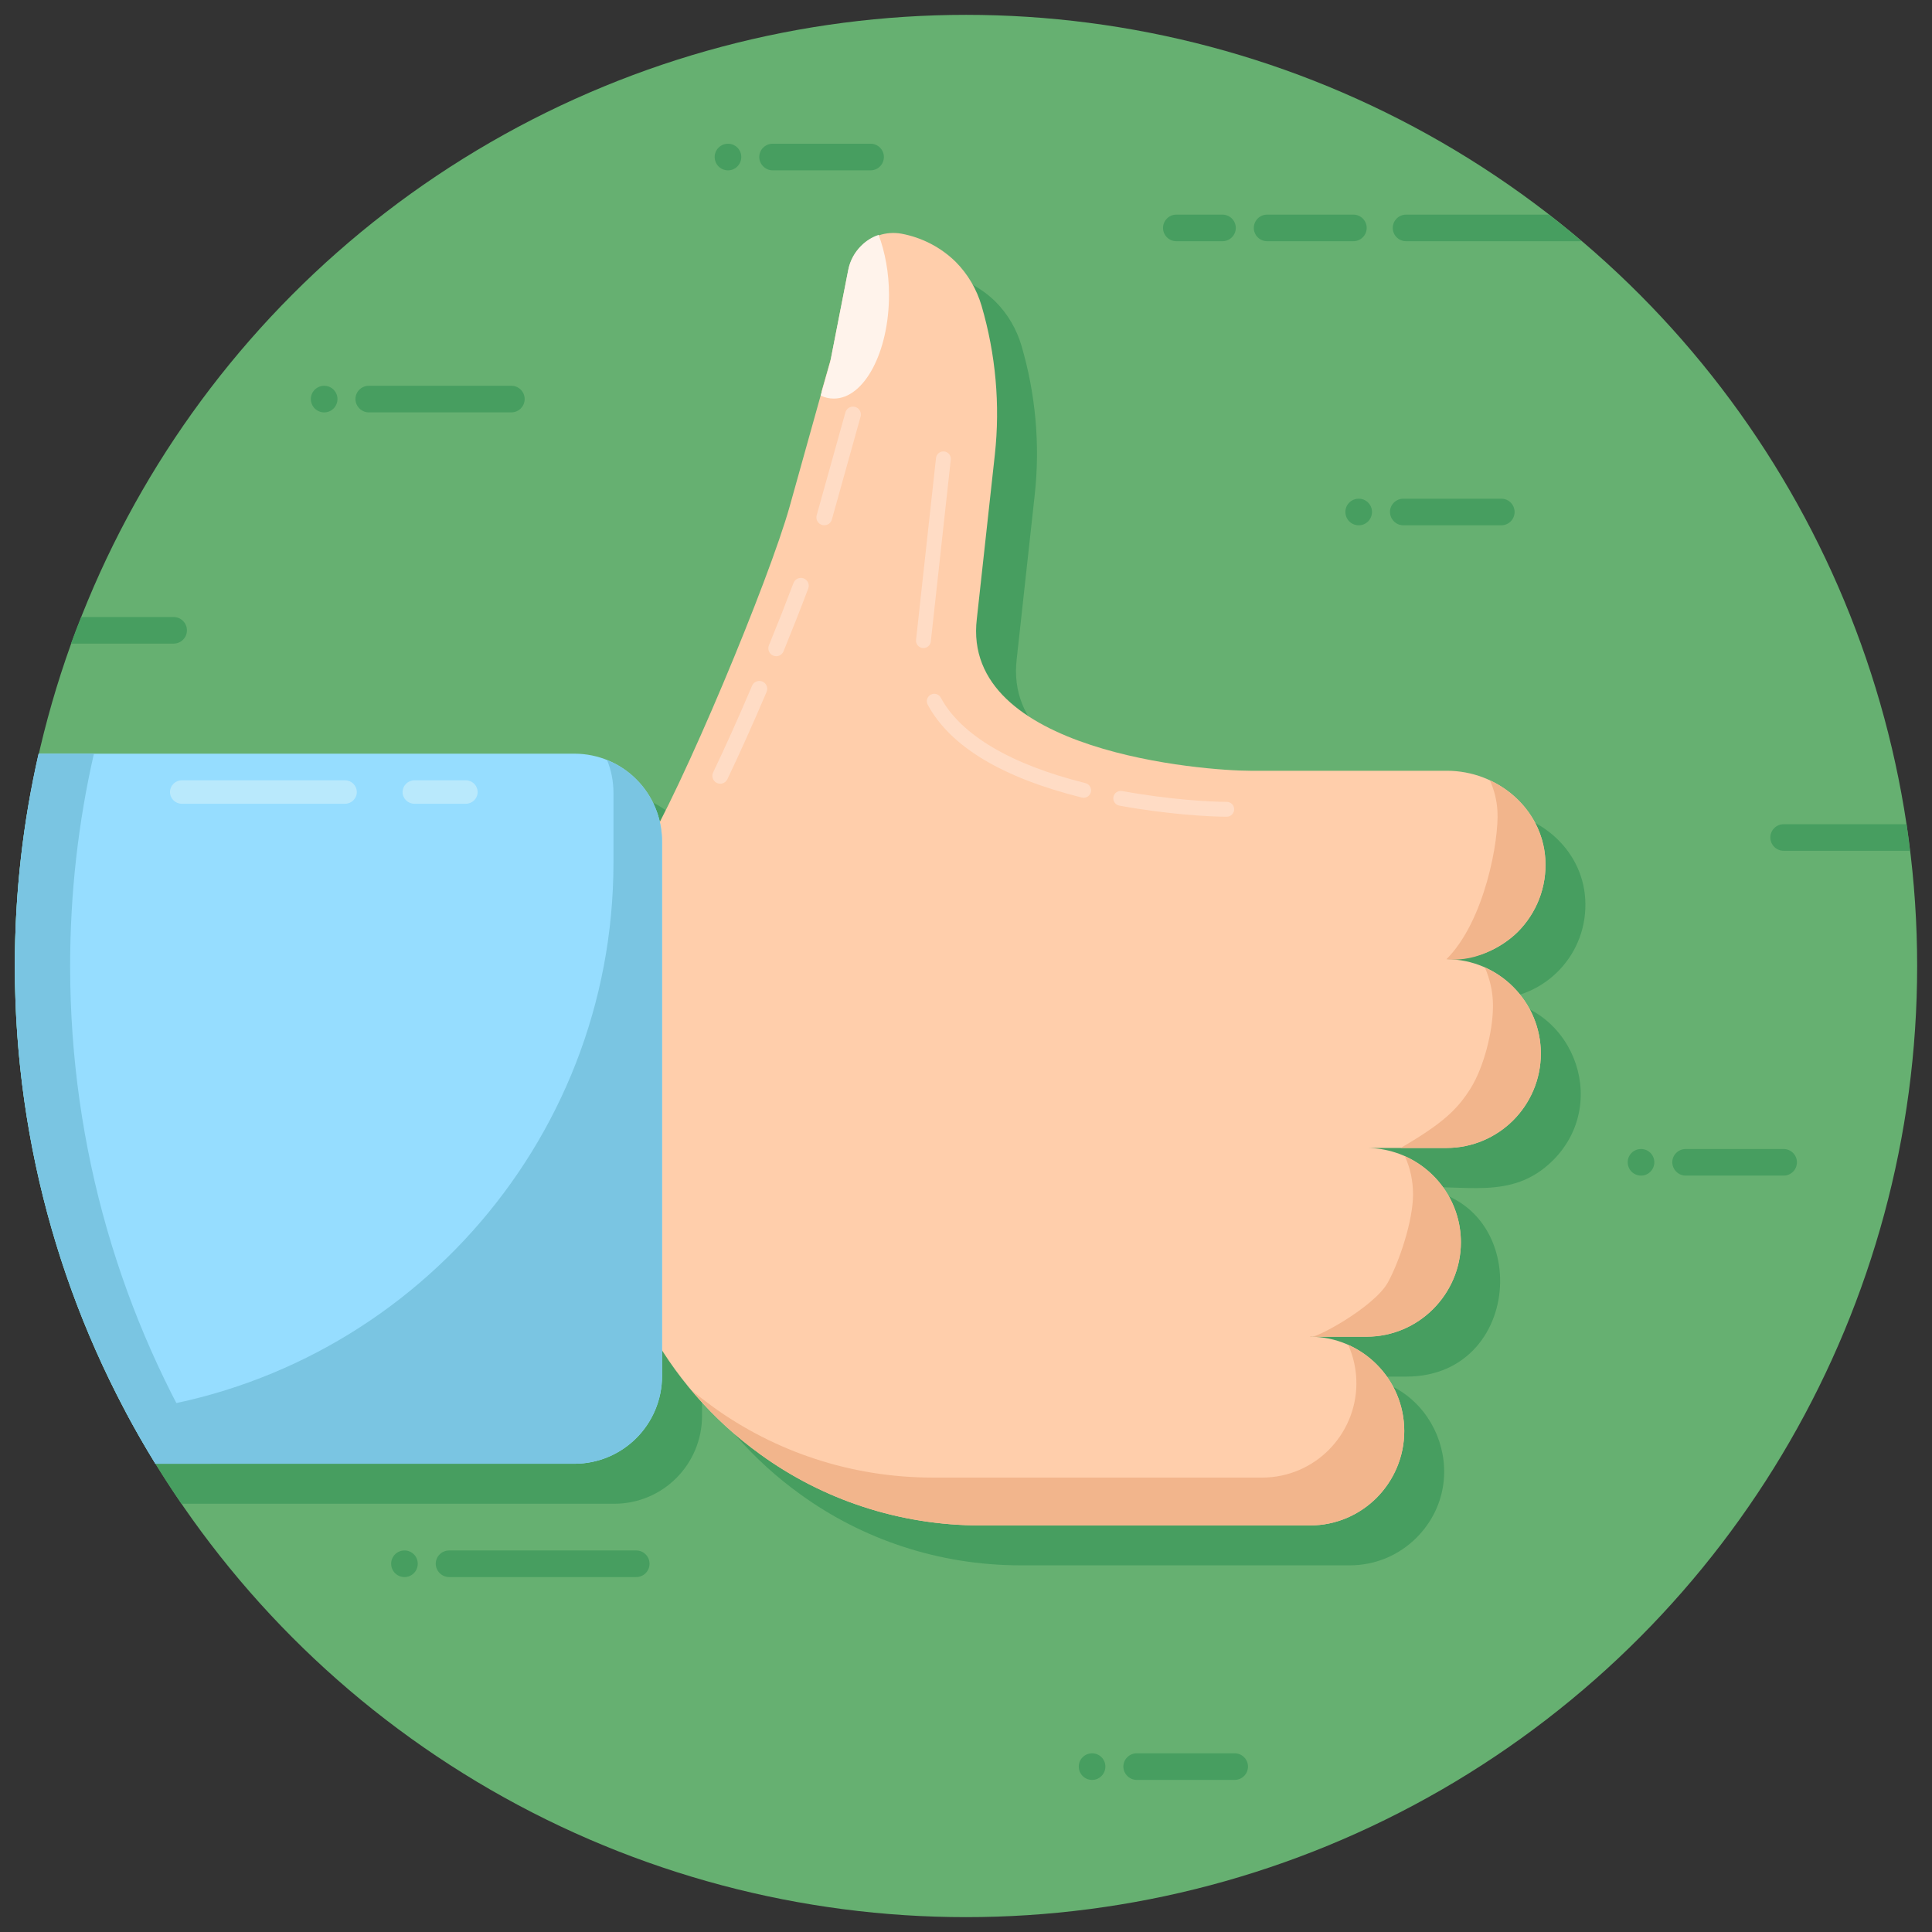
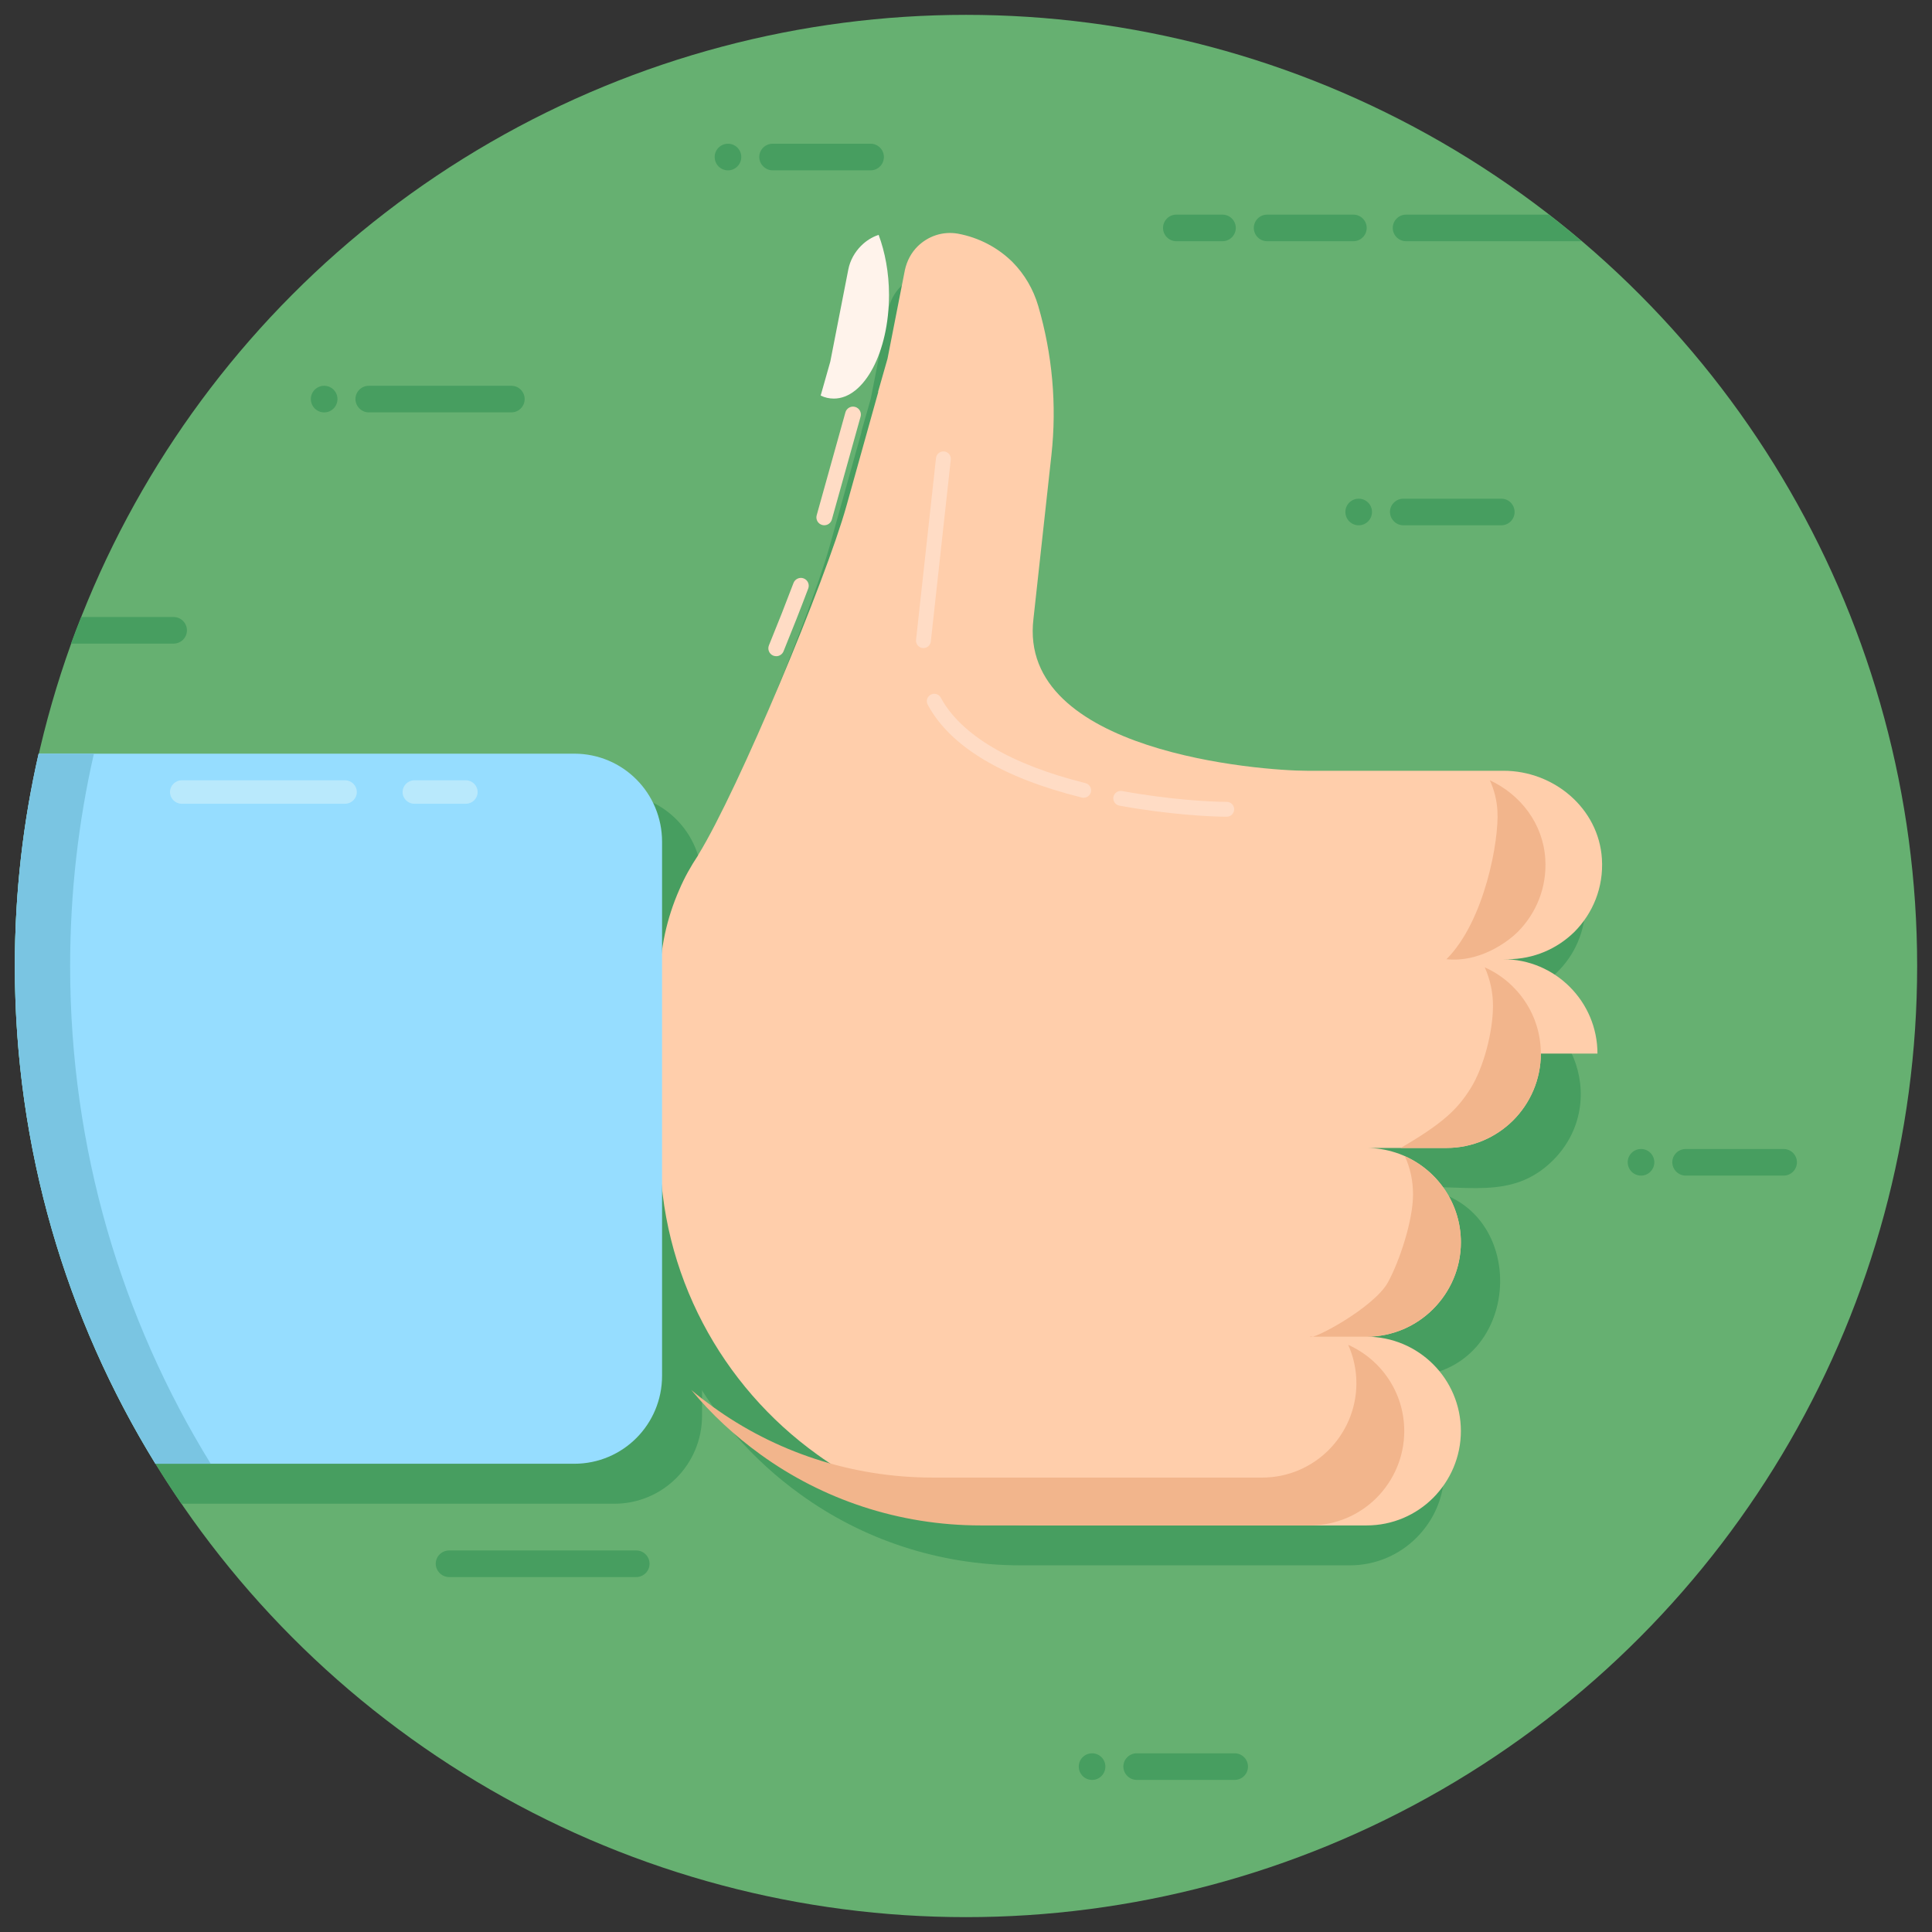
<svg xmlns="http://www.w3.org/2000/svg" id="Layer_1" height="512" viewBox="0 0 130 130" width="512">
  <rect x="0" y="0" width="130" height="130" fill="#333333" stroke="none" />
  <g>
    <g>
      <g>
        <g>
          <circle cx="65.001" cy="65" fill="#66b071" r="64" />
        </g>
      </g>
    </g>
    <g>
      <g>
-         <path d="m120.017 57.247h8.499c-.072-.597-.139-1.196-.227-1.788h-8.272c-.491 0-.894.402-.894.894s.402.894.894.894z" fill="#479e60" />
        <g>
          <g>
            <g>
              <g fill="#479e60">
                <path d="m11.576 82.866-8.03-0c.174.599.351 1.196.542 1.788l7.488 0c.492 0 .894-.402.894-.894v-0c0-.492-.402-.894-.894-.894z" />
                <circle cx="14.321" cy="83.761" r=".894" />
              </g>
            </g>
            <path d="m11.683 43.308c.494 0 .895-.4.895-.895 0-.494-.401-.895-.895-.895l-6.218 0c-.235.594-.471 1.187-.688 1.79z" fill="#479e60" />
          </g>
          <g>
            <g>
              <g>
                <path d="m91.068 16.23-5.808-0c-.492 0-.894-.402-.894-.894 0-.492.402-.894.894-.894l5.808 0c.492 0 .894.402.894.894 0 .492-.402.894-.894.894z" fill="#479e60" />
              </g>
            </g>
            <path d="m94.61 16.23h11.812c-.72-.612-1.455-1.207-2.202-1.788h-9.61c-.492 0-.894.402-.894.894s.402.894.894.894z" fill="#479e60" />
            <g>
              <path d="m82.26 16.23-3.108-0c-.492 0-.894-.402-.894-.894 0-.492.402-.894.894-.894l3.108 0c.492 0 .894.402.894.894 0 .492-.402.894-.894.894z" fill="#479e60" />
            </g>
          </g>
        </g>
        <g fill="#479e60">
          <g>
            <path d="m22.707 26.849c-0.0.5-.4.9-.89.9-.5-0-.9-.4-.9-.9 0-.49.4-.89.9-.89.49 0 .89.4.89.89z" />
            <path d="m24.817 27.748 9.591 0c.494 0.0.895-.401.895-.895 0-.494-.401-.895-.895-.895h-9.591c-.49 0-.9.4-.9.89 0.0.49.41.9.9.9z" />
          </g>
          <path d="m74.378 118.867c-0.0.5-.4.9-.89.9-.5-0-.9-.4-.9-.9 0-.49.4-.89.9-.89.49 0 .89.4.89.89z" />
          <path d="m76.488 119.766 6.591 0c.494 0.0.895-.401.895-.895v-0c0-.494-.401-.895-.895-.895h-6.591c-.49 0-.9.4-.9.89 0.0.49.41.9.9.9z" />
          <path d="m79.25 86.781c-0.0.5-.4.9-.89.9-.5-0-.9-.4-.9-.9 0-.49.4-.89.9-.89.49 0 .89.4.89.89z" />
          <path d="m81.36 87.681 6.591 0c.494 0.0.895-.401.895-.895v-0c0-.494-.401-.895-.895-.895h-6.591c-.49 0-.9.4-.9.89 0.0.49.41.9.9.9z" />
          <path d="m111.315 78.204c-0.0.5-.4.9-.89.9-.5-0-.9-.4-.9-.9 0-.49.4-.89.9-.89.49 0.0.89.4.89.89z" />
          <path d="m113.425 79.104 6.591 0c.494 0.0.895-.401.895-.895 0-.494-.401-.895-.895-.895h-6.591c-.49 0-.9.4-.9.89 0 .49.41.9.9.9z" />
          <path d="m92.318 34.446c-0.0.5-.4.9-.89.9-.5-0-.9-.4-.9-.9 0-.49.4-.89.9-.89.49 0 .89.4.89.89z" />
          <path d="m94.428 35.346 6.591 0c.494 0.0.895-.401.895-.895 0-.494-.401-.895-.895-.895h-6.591c-.49 0-.9.4-.9.89 0.0.49.41.9.9.9z" />
          <path d="m49.879 10.562c-0.0.5-.4.9-.89.9-.5-0-.9-.4-.9-.9 0-.49.4-.89.9-.89.49 0 .89.4.89.89z" />
          <path d="m51.989 11.461 6.591 0c.494 0.0.895-.401.895-.895 0-.494-.401-.895-.895-.895h-6.591c-.49 0-.9.4-.9.89 0.0.49.41.9.9.9z" />
          <g>
-             <path d="m28.11 105.217c-0.0.5-.4.9-.89.9-.5-0-.9-.4-.9-.9 0-.49.4-.89.9-.89.49 0 .89.4.89.89z" />
            <path d="m30.22 106.117 12.591 0c.494 0.0.895-.401.895-.895 0-.494-.401-.895-.895-.895h-12.591c-.49 0-.9.4-.9.89 0 .49.41.9.9.9z" />
          </g>
        </g>
      </g>
    </g>
    <g>
      <g>
        <path d="m104.495 78.078c-2.814 2.789-5.996 1.535-9.86 1.85 8.559 0 8.258 12.7 0 12.7h-3.81c5.66 0 8.461 6.835 4.49 10.84-1.15 1.15-2.73 1.86-4.49 1.86h-22.15c-5.52 0-10.65-1.76-14.81-4.77-6.42-4.61-10.59-12.13-10.59-20.63 0-.19 0-.38.02-.57h-.02c.707-6.246-1.712-12.691 2.58-19.13 0-.01 0-.03.01-.03 2.72-4.42 8.58-18.51 9.96-23.45l2.14-7.66v-.06l.63-2.21 1.17-5.97c.14-.62.42-1.15.86-1.59.7-.68 1.67-1.03 2.71-.85 1.41.26 2.69.94 3.67 1.91.81.82 1.4 1.83 1.73 2.95.95 3.25 1.26 6.66.89 10.02l-1.21 11.03c-1.09 9 15.37 10.23 18.4 10.23h13.23c3.39 0 6.41 2.53 6.62 5.93.231 3.69-2.676 6.75-6.34 6.75h-.31c5.66 0 8.468 6.862 4.48 10.85z" fill="#479e60" />
      </g>
      <path d="m47.239 59.333v35.93c0 3.27-2.63 5.92-5.91 5.92h-29.12c-7.08-10.29-11.21-22.75-11.21-36.18 0-3.96.36-7.84 1.05-11.6h39.28c3.28-0 5.91 2.65 5.91 5.93z" fill="#479e60" />
    </g>
    <g>
      <g>
-         <path d="m103.679 70.893c0 1.76-.72 3.35-1.87 4.5-1.15 1.14-2.73 1.85-4.48 1.85h-5.38c.68 0 1.33.11 1.95.31 2.55.82 4.4 3.22 4.4 6.04 0 1.75-.72 3.34-1.87 4.49-1.15 1.15-2.73 1.86-4.48 1.86h-3.81c3.5 0 6.35 2.84 6.35 6.35 0 1.74-.71 3.33-1.86 4.49-1.15 1.15-2.73 1.86-4.49 1.86h-22.15c-5.52 0-10.65-1.76-14.81-4.77-6.42-4.61-10.59-12.13-10.59-20.63 0-.19 0-.38.02-.57h-.02v-10.64c0-2.14.46-4.24 1.31-6.17.34-.8.77-1.57 1.27-2.32 0-.01 0-.03.01-.03 2.72-4.42 8.58-18.51 9.96-23.45l2.14-7.66v-.06l.63-2.21 1.17-5.97c.14-.62.42-1.15.86-1.59.7-.68 1.67-1.03 2.71-.85 1.41.26 2.69.94 3.67 1.91.81.82 1.4 1.83 1.73 2.95.95 3.25 1.26 6.66.89 10.02l-1.21 11.03c-1.09 9 15.37 10.23 18.4 10.23h13.23c3.39 0 6.41 2.53 6.62 5.93.12 1.92-.61 3.66-1.85 4.91-1.15 1.13-2.73 1.84-4.49 1.84h-.31c3.5 0 6.35 2.85 6.35 6.35z" fill="#ffceab" />
+         <path d="m103.679 70.893c0 1.76-.72 3.35-1.87 4.5-1.15 1.14-2.73 1.85-4.48 1.85h-5.38c.68 0 1.33.11 1.95.31 2.55.82 4.4 3.22 4.4 6.04 0 1.75-.72 3.34-1.87 4.49-1.15 1.15-2.73 1.86-4.48 1.86c3.5 0 6.35 2.84 6.35 6.35 0 1.74-.71 3.33-1.86 4.49-1.15 1.15-2.73 1.86-4.49 1.86h-22.15c-5.52 0-10.65-1.76-14.81-4.77-6.42-4.61-10.59-12.13-10.59-20.63 0-.19 0-.38.02-.57h-.02v-10.64c0-2.14.46-4.24 1.31-6.17.34-.8.77-1.57 1.27-2.32 0-.01 0-.03.01-.03 2.72-4.42 8.58-18.51 9.96-23.45l2.14-7.66v-.06l.63-2.21 1.17-5.97c.14-.62.42-1.15.86-1.59.7-.68 1.67-1.03 2.71-.85 1.41.26 2.69.94 3.67 1.91.81.82 1.4 1.83 1.73 2.95.95 3.25 1.26 6.66.89 10.02l-1.21 11.03c-1.09 9 15.37 10.23 18.4 10.23h13.23c3.39 0 6.41 2.53 6.62 5.93.12 1.92-.61 3.66-1.85 4.91-1.15 1.13-2.73 1.84-4.49 1.84h-.31c3.5 0 6.35 2.85 6.35 6.35z" fill="#ffceab" />
      </g>
      <g fill="#f2b58c">
        <path d="m94.489 96.293c0 1.74-.71 3.33-1.86 4.49-1.15 1.15-2.73 1.86-4.49 1.86h-22.15c-5.52 0-10.65-1.76-14.81-4.77-1.73-1.25-3.31-2.71-4.66-4.34.46.39.95.76 1.44 1.12 4.16 3.01 9.29 4.77 14.81 4.77h22.15c1.76 0 3.34-.71 4.49-1.86 1.15-1.16 1.86-2.75 1.86-4.49 0-.92-.2-1.79-.55-2.58 2.22.99 3.77 3.21 3.77 5.8z" />
        <path d="m93.396 86.276c.78-1.427 1.684-4.154 1.684-5.904 0-.92-.19-1.79-.55-2.57 2.22.98 3.77 3.21 3.77 5.79 0 1.75-.72 3.34-1.87 4.49-1.15 1.15-2.73 1.86-4.48 1.86h-3.81c.104.288 4.314-1.943 5.257-3.666z" />
        <path d="m103.679 70.893c0 1.76-.72 3.35-1.87 4.5-1.15 1.14-2.73 1.85-4.48 1.85h-3.08c2.871-1.671 3.833-2.615 4.715-4.028.861-1.38 1.495-3.782 1.495-5.542 0-.92-.2-1.79-.55-2.58 2.22.99 3.77 3.22 3.77 5.8z" />
        <path d="m100.759 54.573c-.04-.74-.22-1.43-.51-2.07 2.06.96 3.58 2.91 3.73 5.29.12 1.92-.61 3.66-1.85 4.91-.73.72-2.6 2.074-4.8 1.84 2.581-2.573 3.55-8.05 3.43-9.97z" />
      </g>
      <path d="m44.549 56.643v35.93c0 3.27-2.63 5.92-5.91 5.92h-28.18c-6-9.74-9.46-21.21-9.46-33.49 0-4.91.55-9.69 1.6-14.29h36.04c3.28 0 5.91 2.65 5.91 5.93z" fill="#96ddff" />
      <path d="m14.179 98.493h-3.72c-6-9.74-9.46-21.21-9.46-33.49 0-4.91.55-9.69 1.6-14.29h3.72c-1.05 4.6-1.6 9.38-1.6 14.29-0 12.28 3.46 23.75 9.46 33.49z" fill="#7ac5e2" />
-       <path d="m44.549 56.643v35.93c0 3.27-2.63 5.92-5.91 5.92h-28.18c-.71-1.15-1.38-2.32-2.02-3.52 18.49-2.16 32.84-17.87 32.84-36.94v-4.67c0-.79-.15-1.54-.43-2.22 2.18.87 3.7 3 3.7 5.5z" fill="#7ac5e2" />
      <path d="m57.945 16.535c-.426.426-.75.987-.868 1.618l-1.209 6.181-.647 2.282c.273.136.579.204.886.204 2.043 0 3.712-3.133 3.712-6.981 0-1.498-.273-2.895-.698-4.036-.459.153-.851.409-1.175.732z" fill="#fff3eb" />
      <g>
        <path d="m55.463 35.343c-.047 0-.095-.006-.142-.019-.283-.078-.447-.371-.368-.653l1.933-6.923c.078-.284.376-.448.653-.368.283.078.447.371.368.653l-1.933 6.923c-.065.235-.278.388-.511.388z" fill="#ffdcc5" />
      </g>
      <g>
        <path d="m52.231 44.154c-.067 0-.135-.012-.201-.038-.271-.111-.401-.42-.29-.693.598-1.461 1.16-2.889 1.653-4.195.104-.274.417-.413.682-.309.275.102.413.408.309.682-.496 1.316-1.061 2.752-1.662 4.225-.084.204-.283.329-.491.329z" fill="#ffdcc5" />
      </g>
      <g>
-         <path d="m48.463 52.734c-.077 0-.155-.016-.229-.052-.263-.126-.376-.442-.249-.707.804-1.678 1.709-3.697 2.621-5.835.115-.271.432-.394.696-.281.271.115.395.426.281.696-.917 2.155-1.831 4.186-2.641 5.879-.09.189-.281.3-.478.3z" fill="#ffdcc5" />
-       </g>
+         </g>
      <g>
        <path d="m82.544 54.955c-1.168 0-4.004-.157-7.223-.746-.271-.05-.452-.311-.402-.582.051-.272.316-.446.582-.402 3.148.577 5.908.73 7.043.73.276 0 .5.224.5.5s-.224.5-.5.5z" fill="#ffdcc5" />
      </g>
      <g>
        <path d="m72.917 53.681c-.04 0-.08-.005-.121-.015-5.364-1.335-8.854-3.437-10.371-6.245-.132-.242-.041-.546.202-.677.24-.131.546-.043.677.202 1.359 2.515 4.726 4.503 9.734 5.749.268.066.431.338.364.606-.057.228-.261.379-.485.379z" fill="#ffdcc5" />
      </g>
      <g>
        <path d="m62.137 43.608c-.019 0-.037-.001-.056-.003-.274-.03-.473-.277-.442-.552l1.343-12.233c.03-.275.283-.475.552-.442.274.03.473.277.442.552l-1.343 12.233c-.028.256-.245.445-.496.445z" fill="#ffdcc5" />
      </g>
      <g fill="#b9e9fc">
        <path d="m24.009 53.293c0 .44-.36.79-.79.79h-10.99c-.43 0-.79-.35-.79-.79 0-.43.36-.79.79-.79h10.99c.43 0 .79.36.79.79z" />
        <path d="m32.139 53.293c0 .44-.36.79-.79.79h-3.47c-.43 0-.79-.35-.79-.79 0-.43.36-.79.79-.79h3.47c.43 0 .79.36.79.79z" />
      </g>
    </g>
  </g>
</svg>